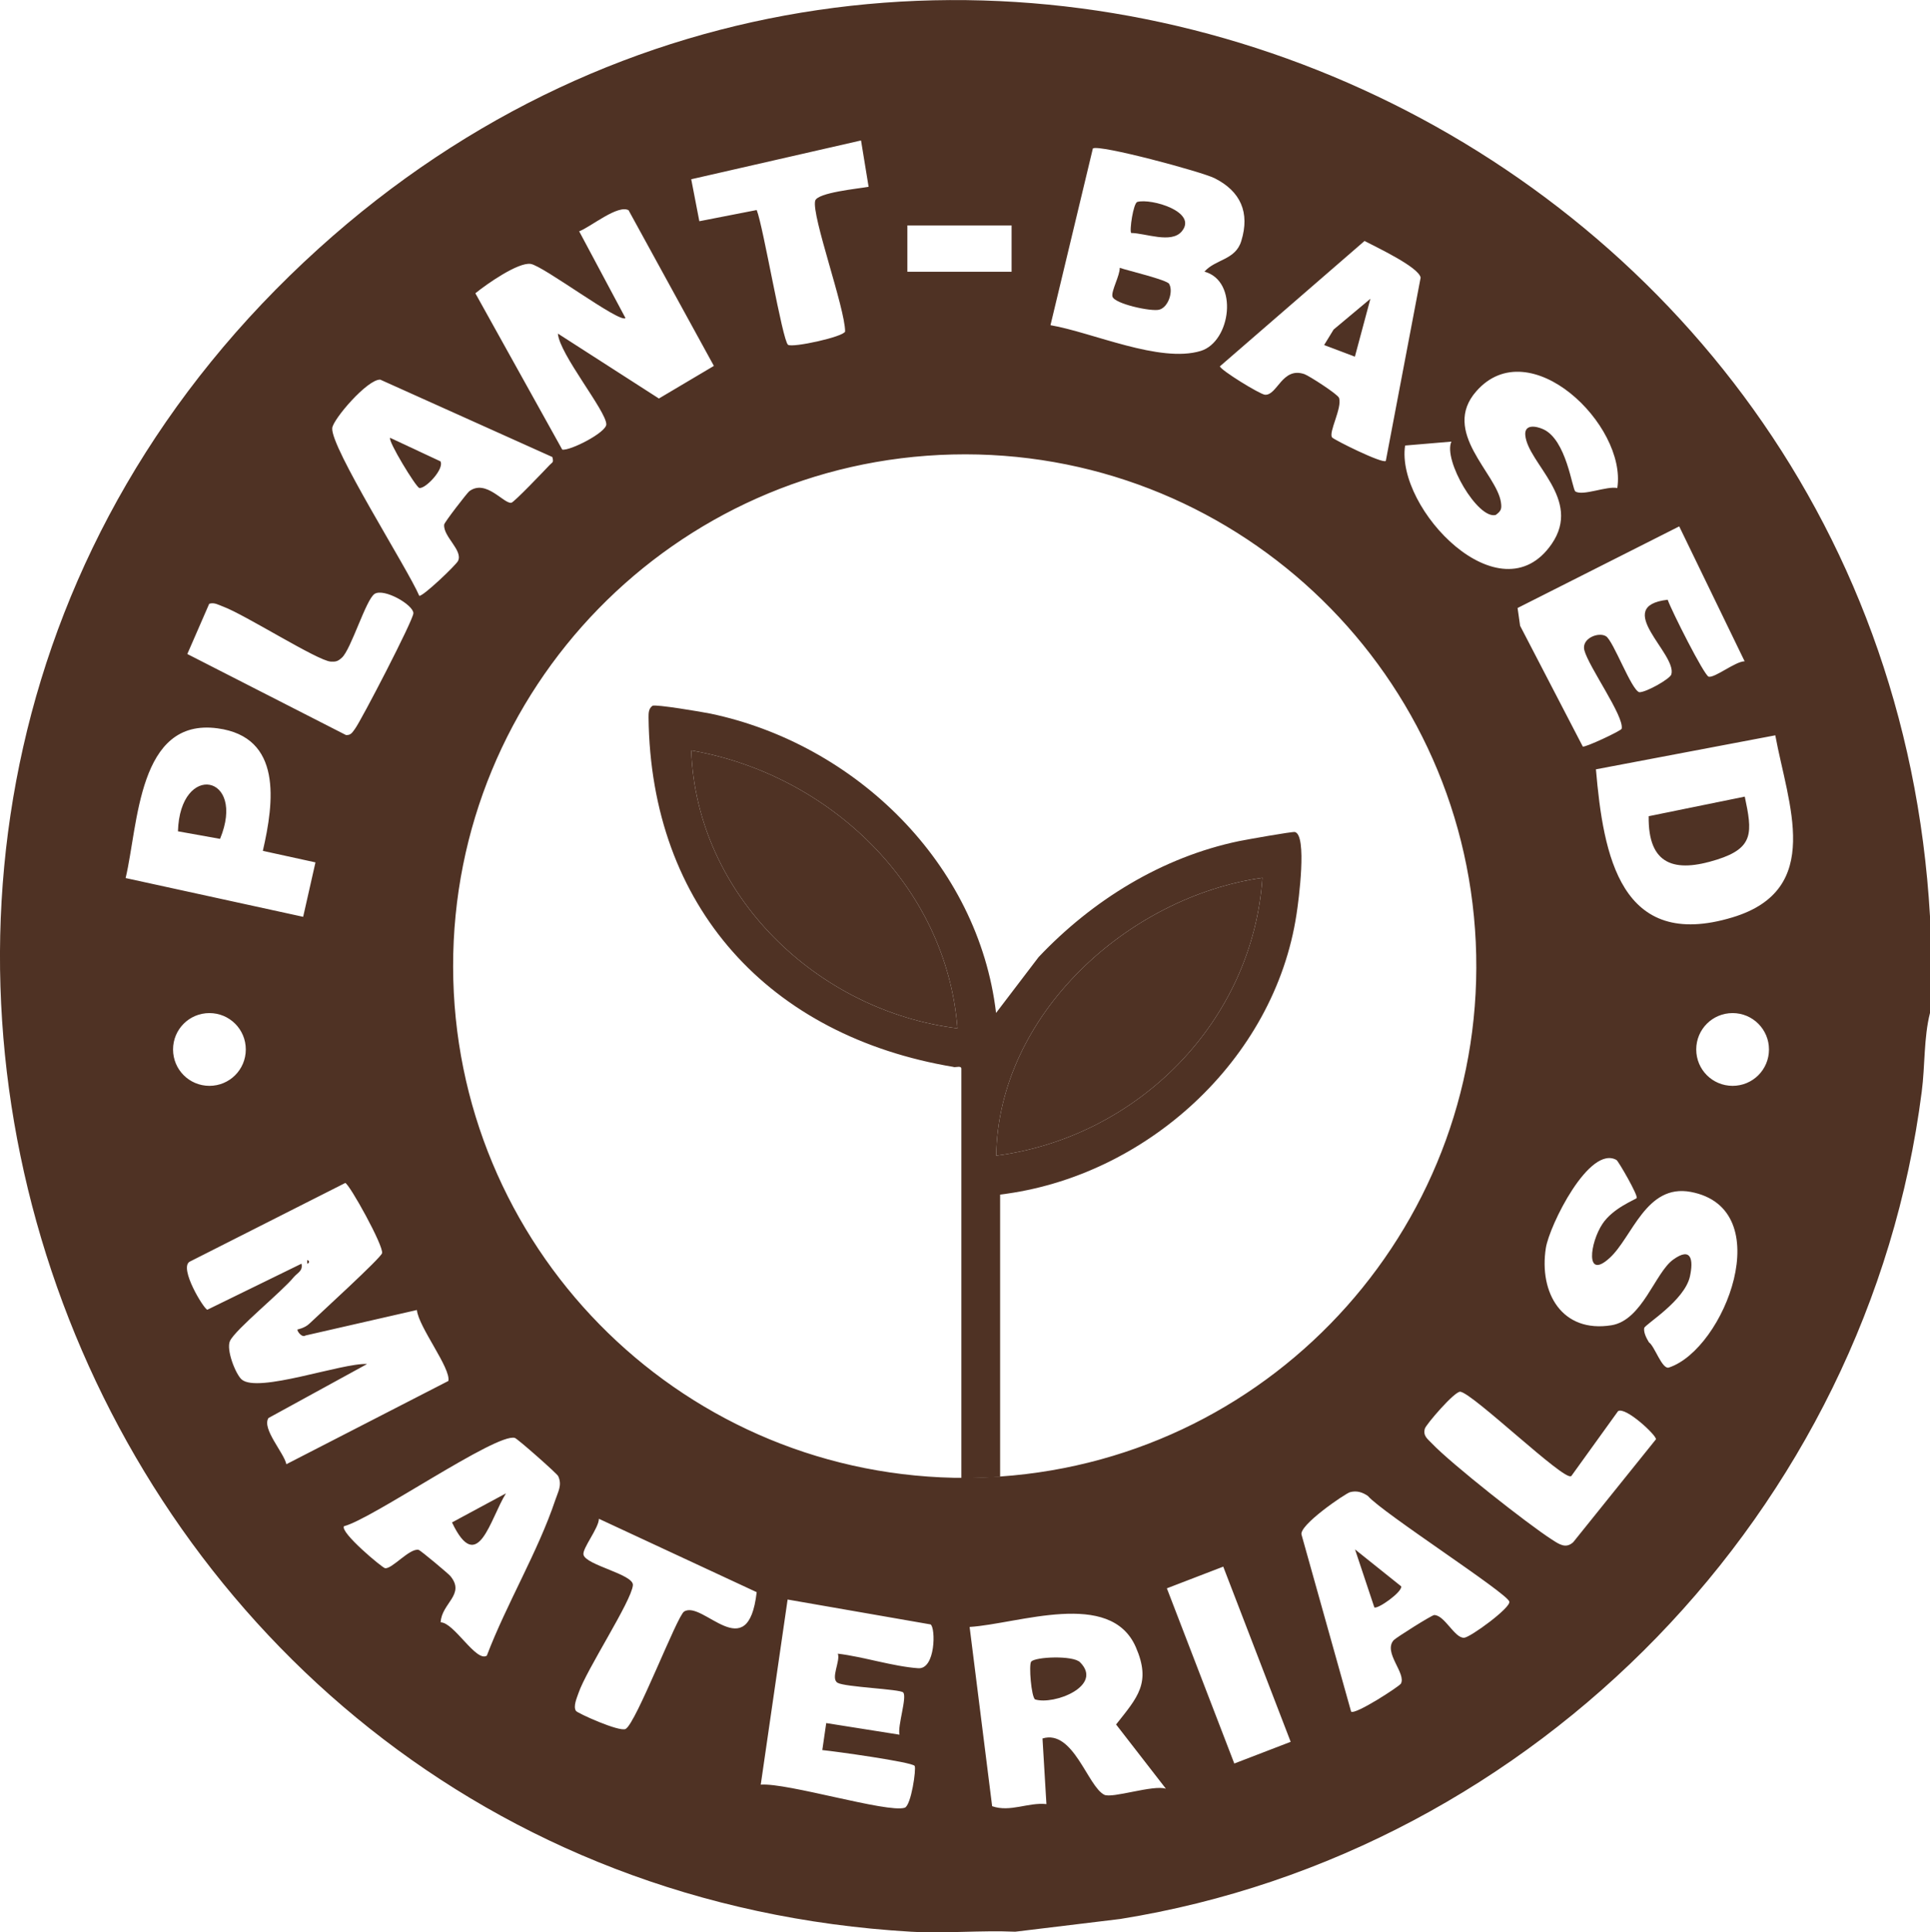
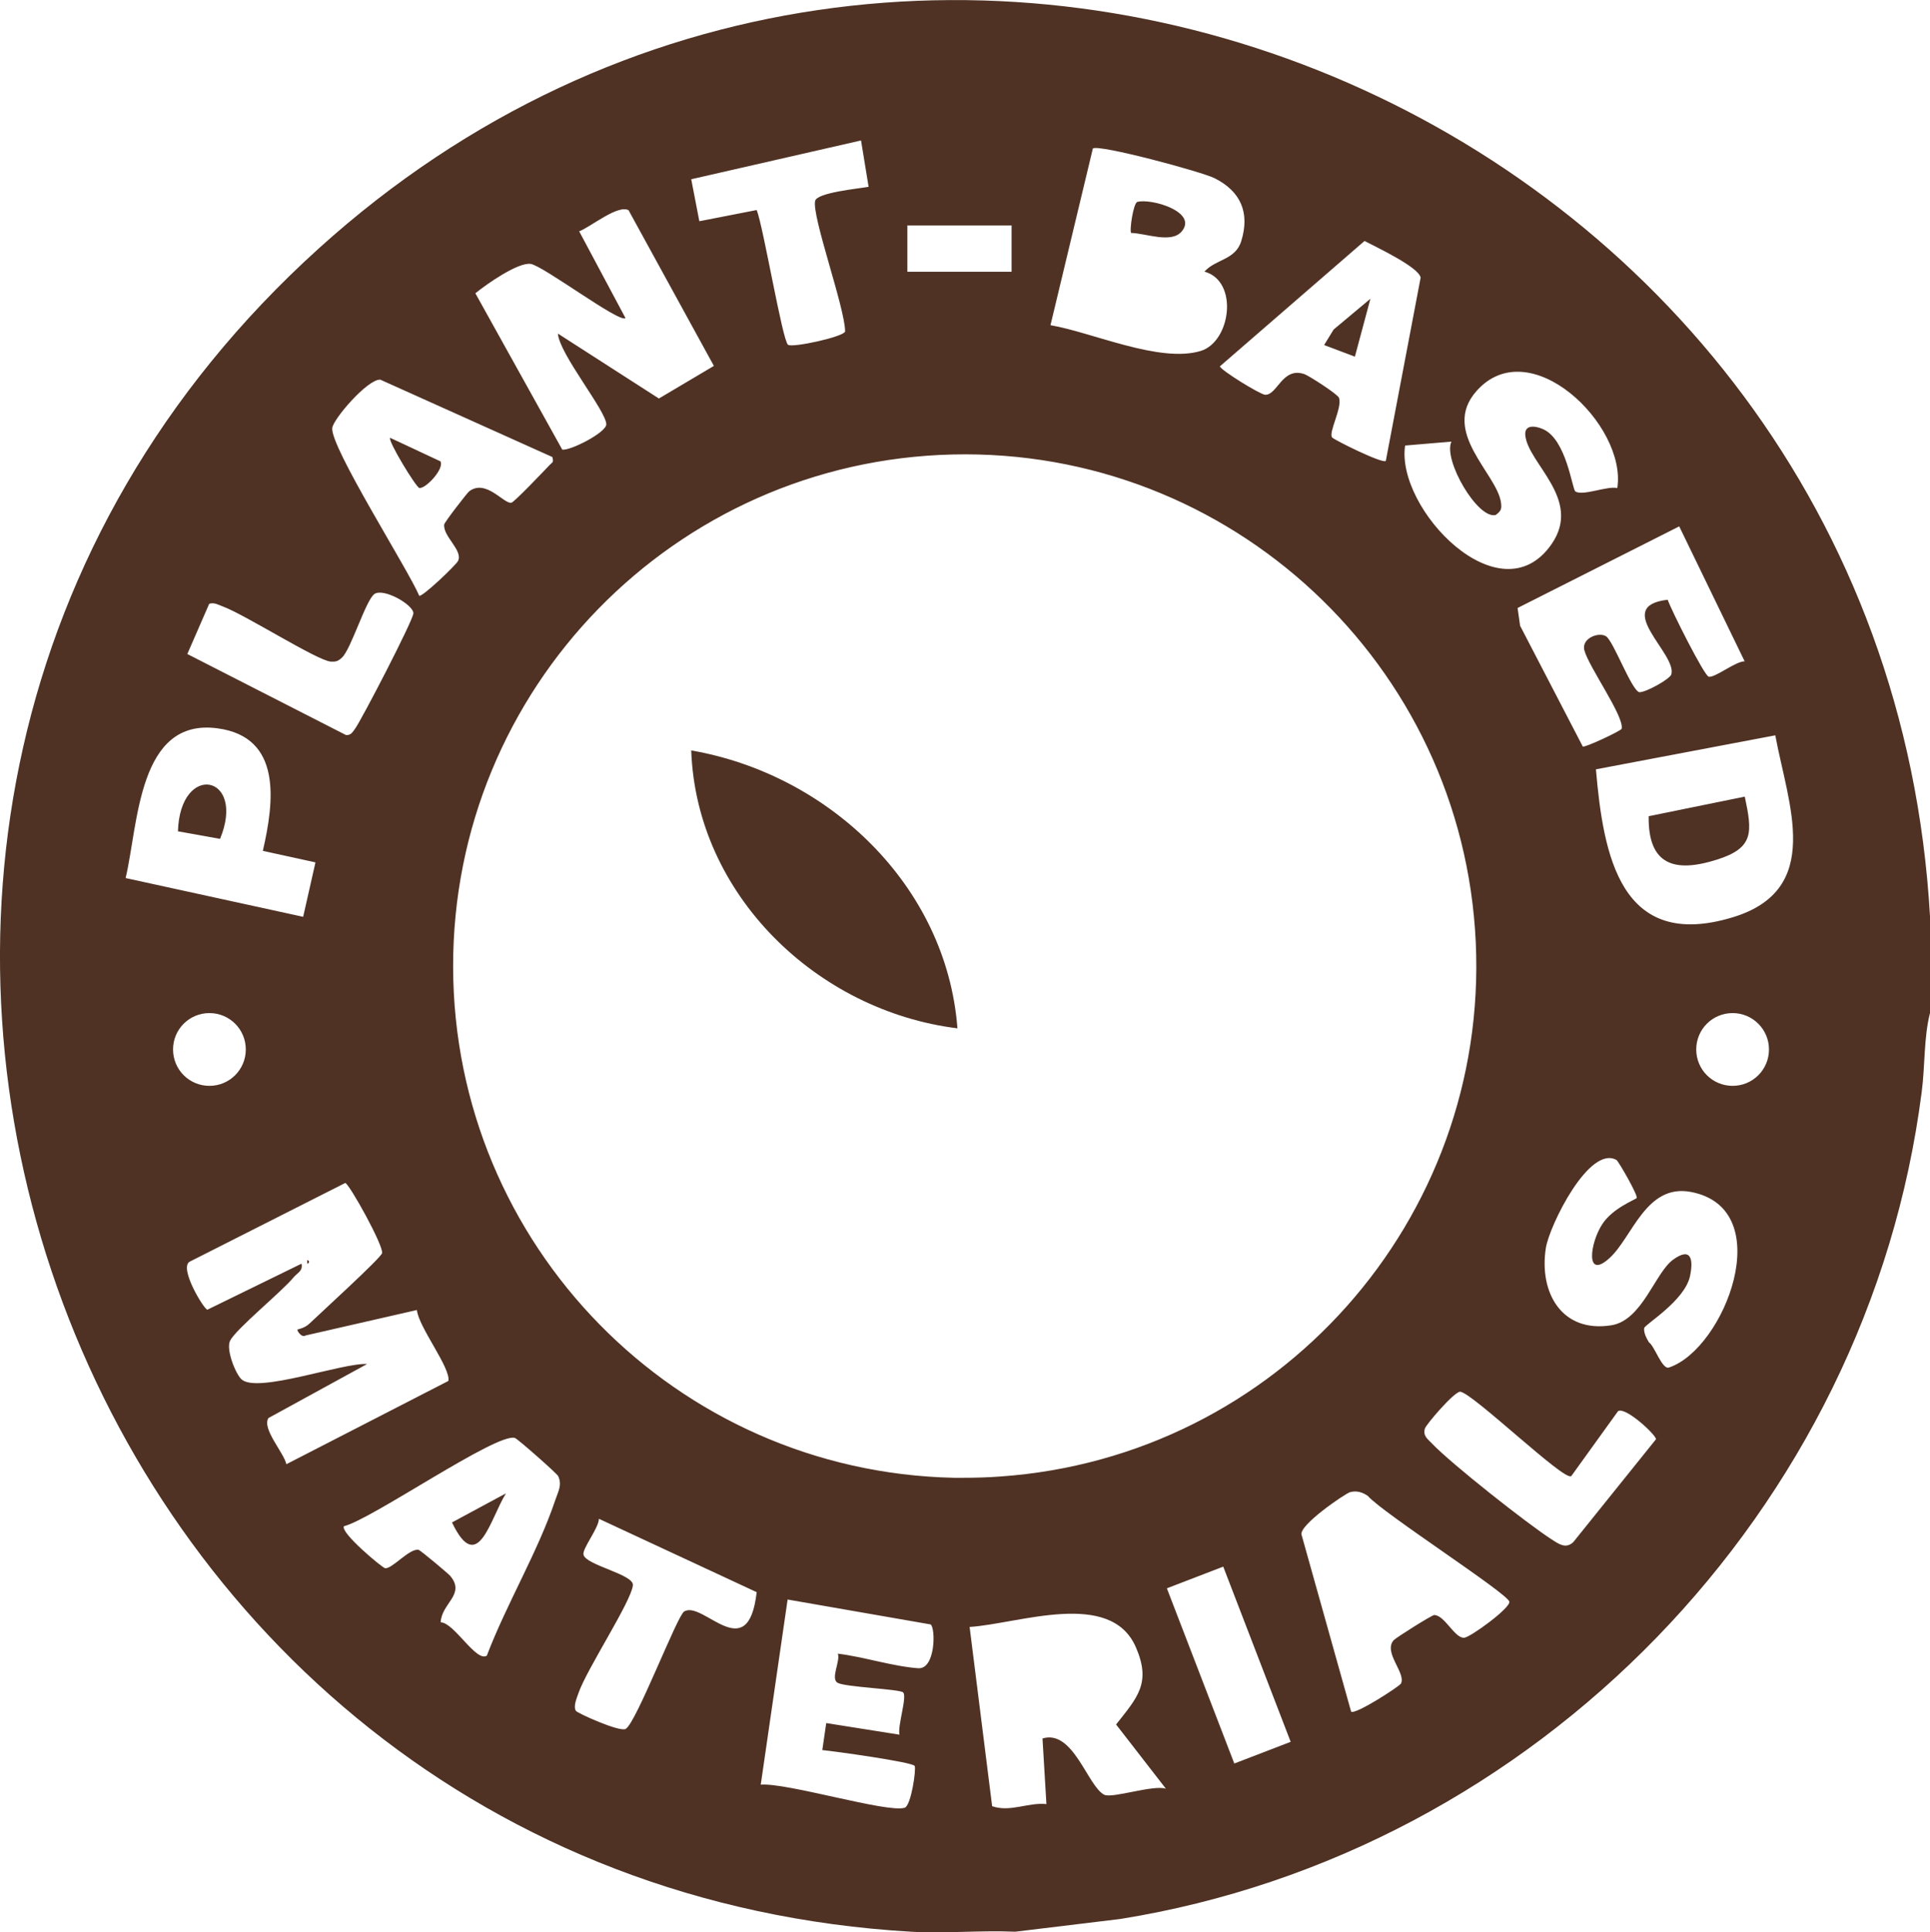
<svg xmlns="http://www.w3.org/2000/svg" id="Layer_2" data-name="Layer 2" viewBox="0 0 137.96 138.08">
  <defs>
    <style>      .cls-1 {        fill: #4f3224;      }    </style>
  </defs>
  <g id="Layer_1-2" data-name="Layer 1">
    <g>
-       <path class="cls-1" d="M68.17,76.25c-13.17-2.2-21.66-11.42-21.81-24.98,0-.31,0-.63.28-.83.18-.13,3.57.44,4.15.56,10.34,2.17,19.15,10.7,20.41,21.39l3.04-3.99c3.84-4.06,8.81-7.14,14.33-8.29.55-.11,3.79-.69,3.99-.65.89.21.27,4.9.12,5.86-1.57,10.45-10.82,18.8-21.19,20.05v20.17c-.93.06-1.85.09-2.77.09v-29.21c.03-.3-.36-.13-.55-.16ZM68.44,73.49c-.78-10.2-9.2-18.16-19.03-19.86.37,10.33,9,18.62,19.03,19.86ZM90.24,62.73c-9.62,1.37-18.88,9.78-19.03,19.86,10.11-1.32,18.33-9.58,19.03-19.86Z" />
-       <path class="cls-1" d="M90.24,62.73c-.7,10.28-8.92,18.54-19.03,19.86.15-10.08,9.41-18.49,19.03-19.86Z" />
      <path class="cls-1" d="M68.44,73.49c-10.03-1.24-18.66-9.53-19.03-19.86,9.83,1.7,18.25,9.66,19.03,19.86Z" />
      <path class="cls-1" d="M21.96,90.04c.18.09.18.18,0,.28v-.28Z" />
      <g>
        <path class="cls-1" d="M137.96,65.49v6.9c-.45,1.77-.35,3.79-.59,5.62-3.82,29.91-27.56,54.36-57.29,59.13l-7.51.91c-2.47-.11-4.99.14-7.45,0C4.27,134.5-22.69,58.86,22.78,17.76c43.02-38.89,111.9-9.82,115.18,47.73ZM61.54,10.04l-12.13,2.77.58,3,4.1-.8c.47,1.17,1.84,9.34,2.24,9.63.32.23,3.98-.57,4.08-.95,0-1.67-2.41-8.29-2.14-9.34.15-.59,3.11-.87,3.82-1l-.54-3.3ZM86.1,19.41c.78-.89,2.22-.82,2.63-2.19.63-2.04-.06-3.55-1.9-4.48-.93-.47-8.27-2.44-8.71-2.13l-3.03,12.63c2.99.51,7.81,2.73,10.74,1.84,2.16-.66,2.73-5,.26-5.67ZM44.96,15.04c-.76-.48-2.76,1.2-3.56,1.49l3.31,6.2c-.39.4-5.88-3.74-6.78-3.87s-3.17,1.46-3.95,2.1l6.21,11.17c.54.11,3.16-1.22,3.15-1.81-.01-.96-3.36-5.02-3.46-6.48l7.22,4.64,3.93-2.33-6.09-11.11ZM72.31,16.11h-7.45v3.31h7.45v-3.31ZM99.06,32.94l2.49-13.1c-.14-.76-3.16-2.17-4.01-2.62l-10.34,8.96c.06.28,2.86,2,3.22,2.03.88.07,1.23-2.03,2.83-1.47.33.12,2.39,1.44,2.47,1.7.23.72-.77,2.46-.5,2.82.13.17,3.61,1.9,3.84,1.68ZM115.61,34.86c.68-4.49-6.28-11.23-10.08-6.9-2.55,2.9,1.46,5.87,1.76,7.94.07.47.01.62-.37.9-1.28.35-3.78-3.93-3.17-5.24l-3.31.28c-.68,4.51,6.81,12.37,10.48,7.03,2.2-3.2-1.71-5.75-1.89-7.77-.07-.81.78-.65,1.27-.43,1.68.74,2.08,4.3,2.31,4.45.53.35,2.27-.41,3-.24ZM39.48,32.66l-12.3-5.53c-.92-.03-3.37,2.83-3.43,3.46-.14,1.37,5.41,10.08,6.22,11.99.26.06,2.61-2.18,2.77-2.49.37-.76-1.07-1.74-.99-2.6.01-.16,1.64-2.26,1.79-2.38,1.2-.9,2.47.91,3.01.82.2-.03,2.36-2.3,2.75-2.71.2-.21.29-.15.18-.57ZM68.17,105.61c.19,0,.37,0,.56,0,.92,0,1.84-.02,2.76-.09,19.83-1.38,34.92-18.34,34-38.19s-17.54-35.33-37.41-34.85c-19.87.48-35.72,16.73-35.69,36.61.03,19.87,15.92,36.09,35.79,36.52ZM120.03,37.62l-11.55,5.83.18,1.27,4.48,8.63c.13.1,2.74-1.12,2.78-1.27.19-.89-2.36-4.42-2.67-5.62-.21-.84,1.02-1.32,1.55-.99s1.81,3.84,2.38,4c.5.01,2.19-.95,2.29-1.27.43-1.47-4.28-4.87-.26-5.34.26.76,2.61,5.42,2.93,5.5.44.1,1.92-1.1,2.57-1.1l-4.67-9.63ZM14.95,43.16l-1.56,3.58,11.34,5.79c.36.03.47-.21.65-.45.44-.59,4.18-7.79,4.17-8.26-.01-.6-2.09-1.8-2.77-1.38-.62.39-1.68,3.96-2.34,4.56-.29.26-.42.3-.8.28-.93-.05-6.12-3.35-7.69-3.93-.33-.12-.63-.32-1-.2ZM18.79,60.8c.8-3.47,1.41-8.13-3.24-8.75-5.7-.77-5.66,6.89-6.57,10.7l12.69,2.77.88-3.89-3.75-.82ZM126.9,52.55l-12.82,2.43c.53,6.15,1.75,13,9.76,10.58,6.57-1.98,3.96-8.11,3.06-13.02ZM17.57,75c0-1.44-1.16-2.6-2.6-2.6s-2.6,1.16-2.6,2.6,1.16,2.6,2.6,2.6,2.6-1.16,2.6-2.6ZM126.45,75c0-1.43-1.16-2.6-2.6-2.6s-2.6,1.16-2.6,2.6,1.16,2.6,2.6,2.6,2.6-1.16,2.6-2.6ZM115.57,82.91c-1.95-1.15-4.82,4.68-5.07,6.28-.5,3.2,1.15,6.09,4.69,5.52,2.21-.36,3.11-3.75,4.41-4.69s1.46,0,1.2,1.2c-.39,1.75-3.23,3.44-3.27,3.69-.05.33.17.74.34,1.02.41.27.94,1.97,1.43,1.8,3.99-1.32,7.87-11.36,1.56-12.55-3.2-.6-4.18,3.25-5.8,4.72-1.77,1.62-1.41-1.09-.51-2.44.76-1.14,2.34-1.72,2.44-1.84.13-.17-1.3-2.63-1.43-2.71ZM21.27,95.01s.52-.1.84-.41c.72-.69,5.11-4.69,5.2-5.04.13-.51-2.33-4.94-2.63-5.02l-11.13,5.63c-.76.46,1.01,3.37,1.27,3.43l6.73-3.29c.12.52-.29.65-.55.96-.88,1.07-4.17,3.73-4.56,4.56-.29.62.4,2.37.83,2.75,1.15,1.02,7.19-1.2,8.97-1.1l-7.05,3.86c-.49.76,1.1,2.47,1.28,3.3l11.58-5.95c.19-.91-2.13-3.85-2.25-5.07l-7.96,1.82c-.26.19-.64-.34-.57-.44ZM112.3,105.49c-.5.36-6.98-5.89-7.91-6.03-.4-.06-2.47,2.36-2.54,2.64-.14.53.2.73.51,1.06,1.37,1.44,6.83,5.75,8.58,6.87.51.33.99.67,1.52.18l5.91-7.35c.06-.27-2.18-2.36-2.71-2.01l-3.35,4.65ZM31.5,115.94c.96.01,2.54,2.88,3.3,2.38,1.39-3.66,3.66-7.44,4.89-11.11.2-.61.51-1.07.21-1.72-.09-.19-2.9-2.67-3.1-2.73-1.33-.37-10.21,5.81-12.21,6.31-.31.43,2.72,2.96,2.93,3,.49.09,1.75-1.44,2.4-1.31.14.03,2.14,1.71,2.27,1.87,1.1,1.32-.62,1.94-.69,3.3ZM100.13,120.34c.43-.74-1.28-2.24-.51-3.12.16-.18,2.73-1.8,2.9-1.8.75,0,1.47,1.69,2.15,1.62.45-.04,3.33-2.14,3.22-2.58-.15-.61-9.08-6.35-10.11-7.55-.39-.27-.8-.4-1.28-.27-.33.09-3.7,2.38-3.46,3.05l3.54,12.63c.3.25,3.44-1.8,3.54-1.98ZM54.08,113.78l-11.27-5.24c0,.66-1.21,2.14-1.1,2.57.17.75,3.61,1.4,3.53,2.18-.11,1.16-3.31,6.01-3.89,7.71-.12.35-.39.95-.18,1.27.1.16,3.1,1.52,3.55,1.29.74-.39,3.68-8.08,4.18-8.39,1.33-.84,4.57,4.02,5.19-1.39ZM87.44,111.96l-4.03,1.55,4.82,12.52,4.03-1.55-4.82-12.52ZM59.89,118.18c1.83.22,3.93.91,5.74,1.04,1.25.1,1.26-2.89.89-3.13l-10.22-1.78-1.92,13.23c1.89-.15,9.06,2.04,10.29,1.65.46-.15.84-2.8.71-2.99-.19-.28-5.75-1.05-6.6-1.13l.28-1.93,5.24.83c-.16-.6.56-2.71.26-3.02-.23-.24-4.17-.38-4.69-.69s.22-1.56.02-2.08ZM83.34,127.83l-3.56-4.59c1.53-1.94,2.53-2.96,1.41-5.53-1.82-4.16-8.39-1.66-11.88-1.44l1.61,12.81c1.3.45,2.57-.29,3.88-.15l-.28-4.69c2.2-.67,3.22,3.41,4.41,4.02.56.29,3.5-.73,4.41-.43Z" />
-         <path class="cls-1" d="M83.57,20.29c.31.51-.04,1.66-.7,1.84-.56.16-3.22-.42-3.35-.94-.1-.39.54-1.51.52-2.05.58.2,3.35.85,3.54,1.15Z" />
        <path class="cls-1" d="M80.86,16.65c-.14-.14.15-2.14.44-2.22.99-.27,4.35.71,3.17,2.11-.75.89-2.59.12-3.61.11Z" />
        <path class="cls-1" d="M32.31,108.8l3.86-2.08c-1.13,1.79-2.01,5.96-3.86,2.08Z" />
-         <path class="cls-1" d="M77.2,118.79c1.7,1.69-1.86,3.08-3.21,2.66-.27-.17-.46-2.48-.28-2.7.29-.35,2.99-.46,3.49.04Z" />
        <polygon class="cls-1" points="97.96 21.35 96.85 25.49 94.65 24.66 95.33 23.55 97.96 21.35" />
        <path class="cls-1" d="M124.72,56.93c.54,2.55.67,3.66-1.98,4.5-3.02.96-4.94.41-4.89-3.1l6.87-1.4Z" />
        <path class="cls-1" d="M31.47,32.95c.35.52-1.07,2.02-1.5,1.92-.24-.06-2.27-3.39-2.08-3.58l3.57,1.67Z" />
-         <path class="cls-1" d="M98.24,114.87l-1.38-4.14,3.3,2.64c.09.4-1.7,1.66-1.92,1.5Z" />
        <path class="cls-1" d="M15.73,59.95l-3.01-.54c.15-4.98,4.9-4.06,3.01.54Z" />
      </g>
    </g>
  </g>
</svg>